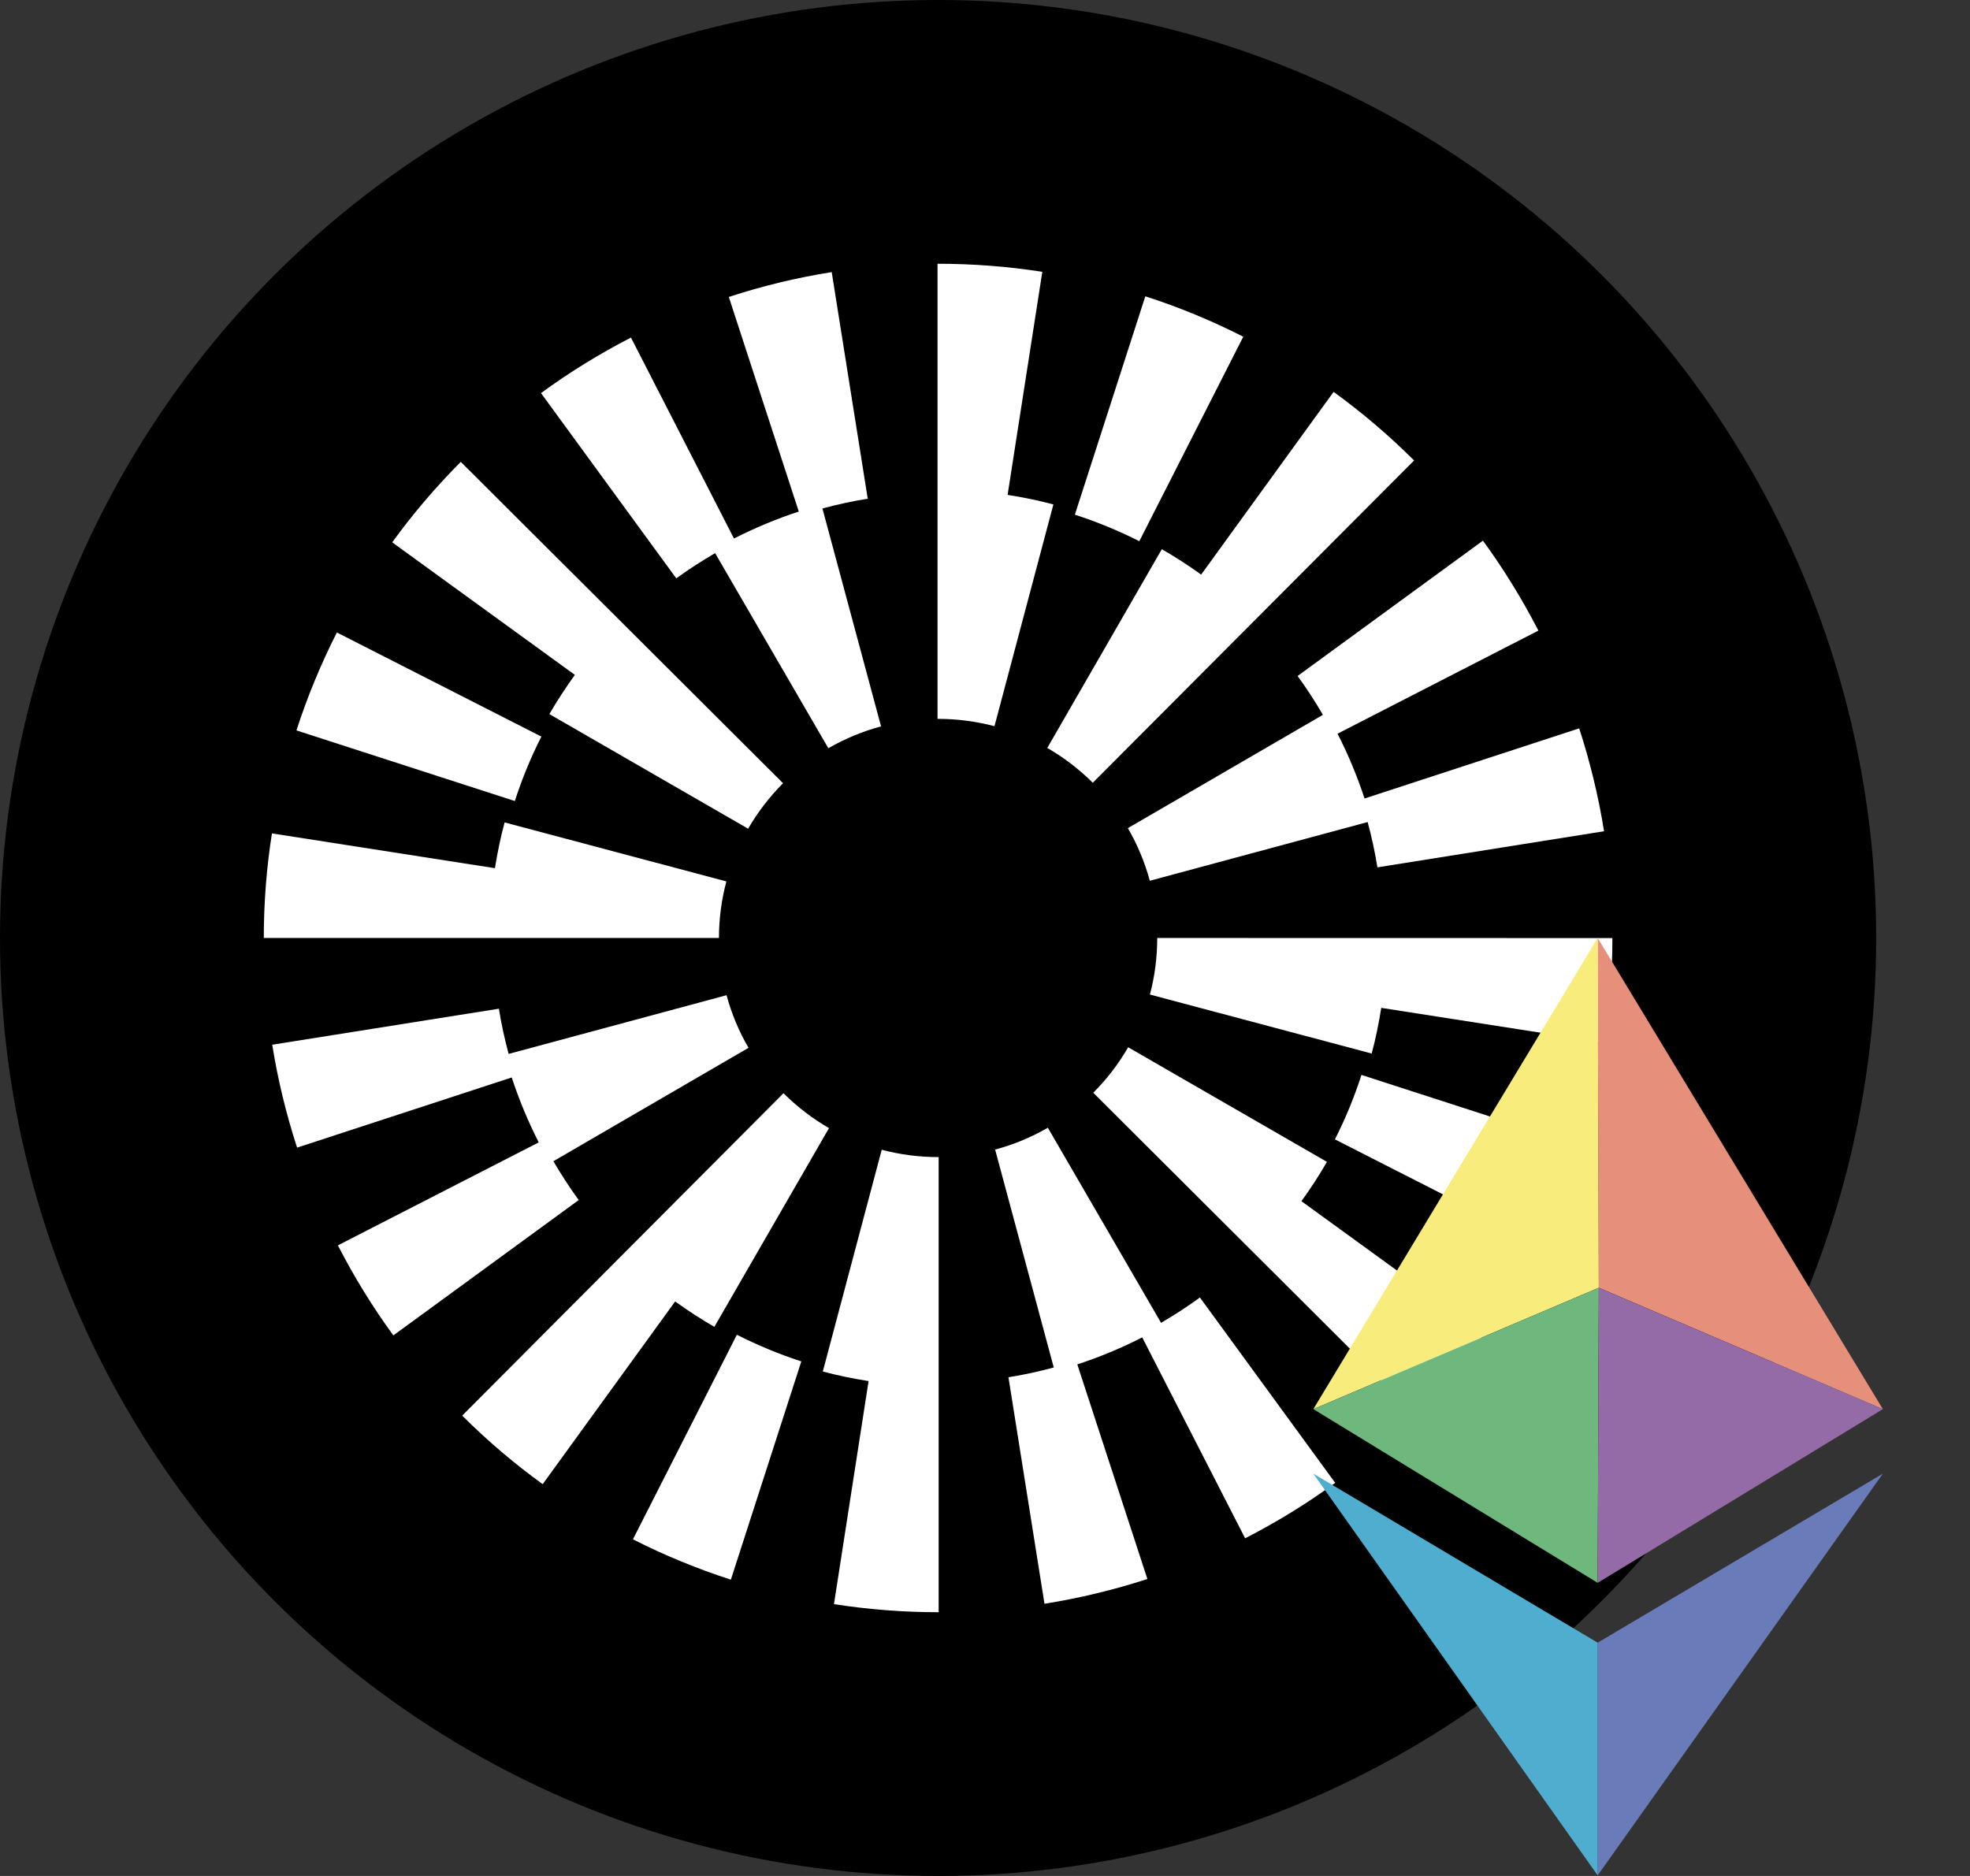
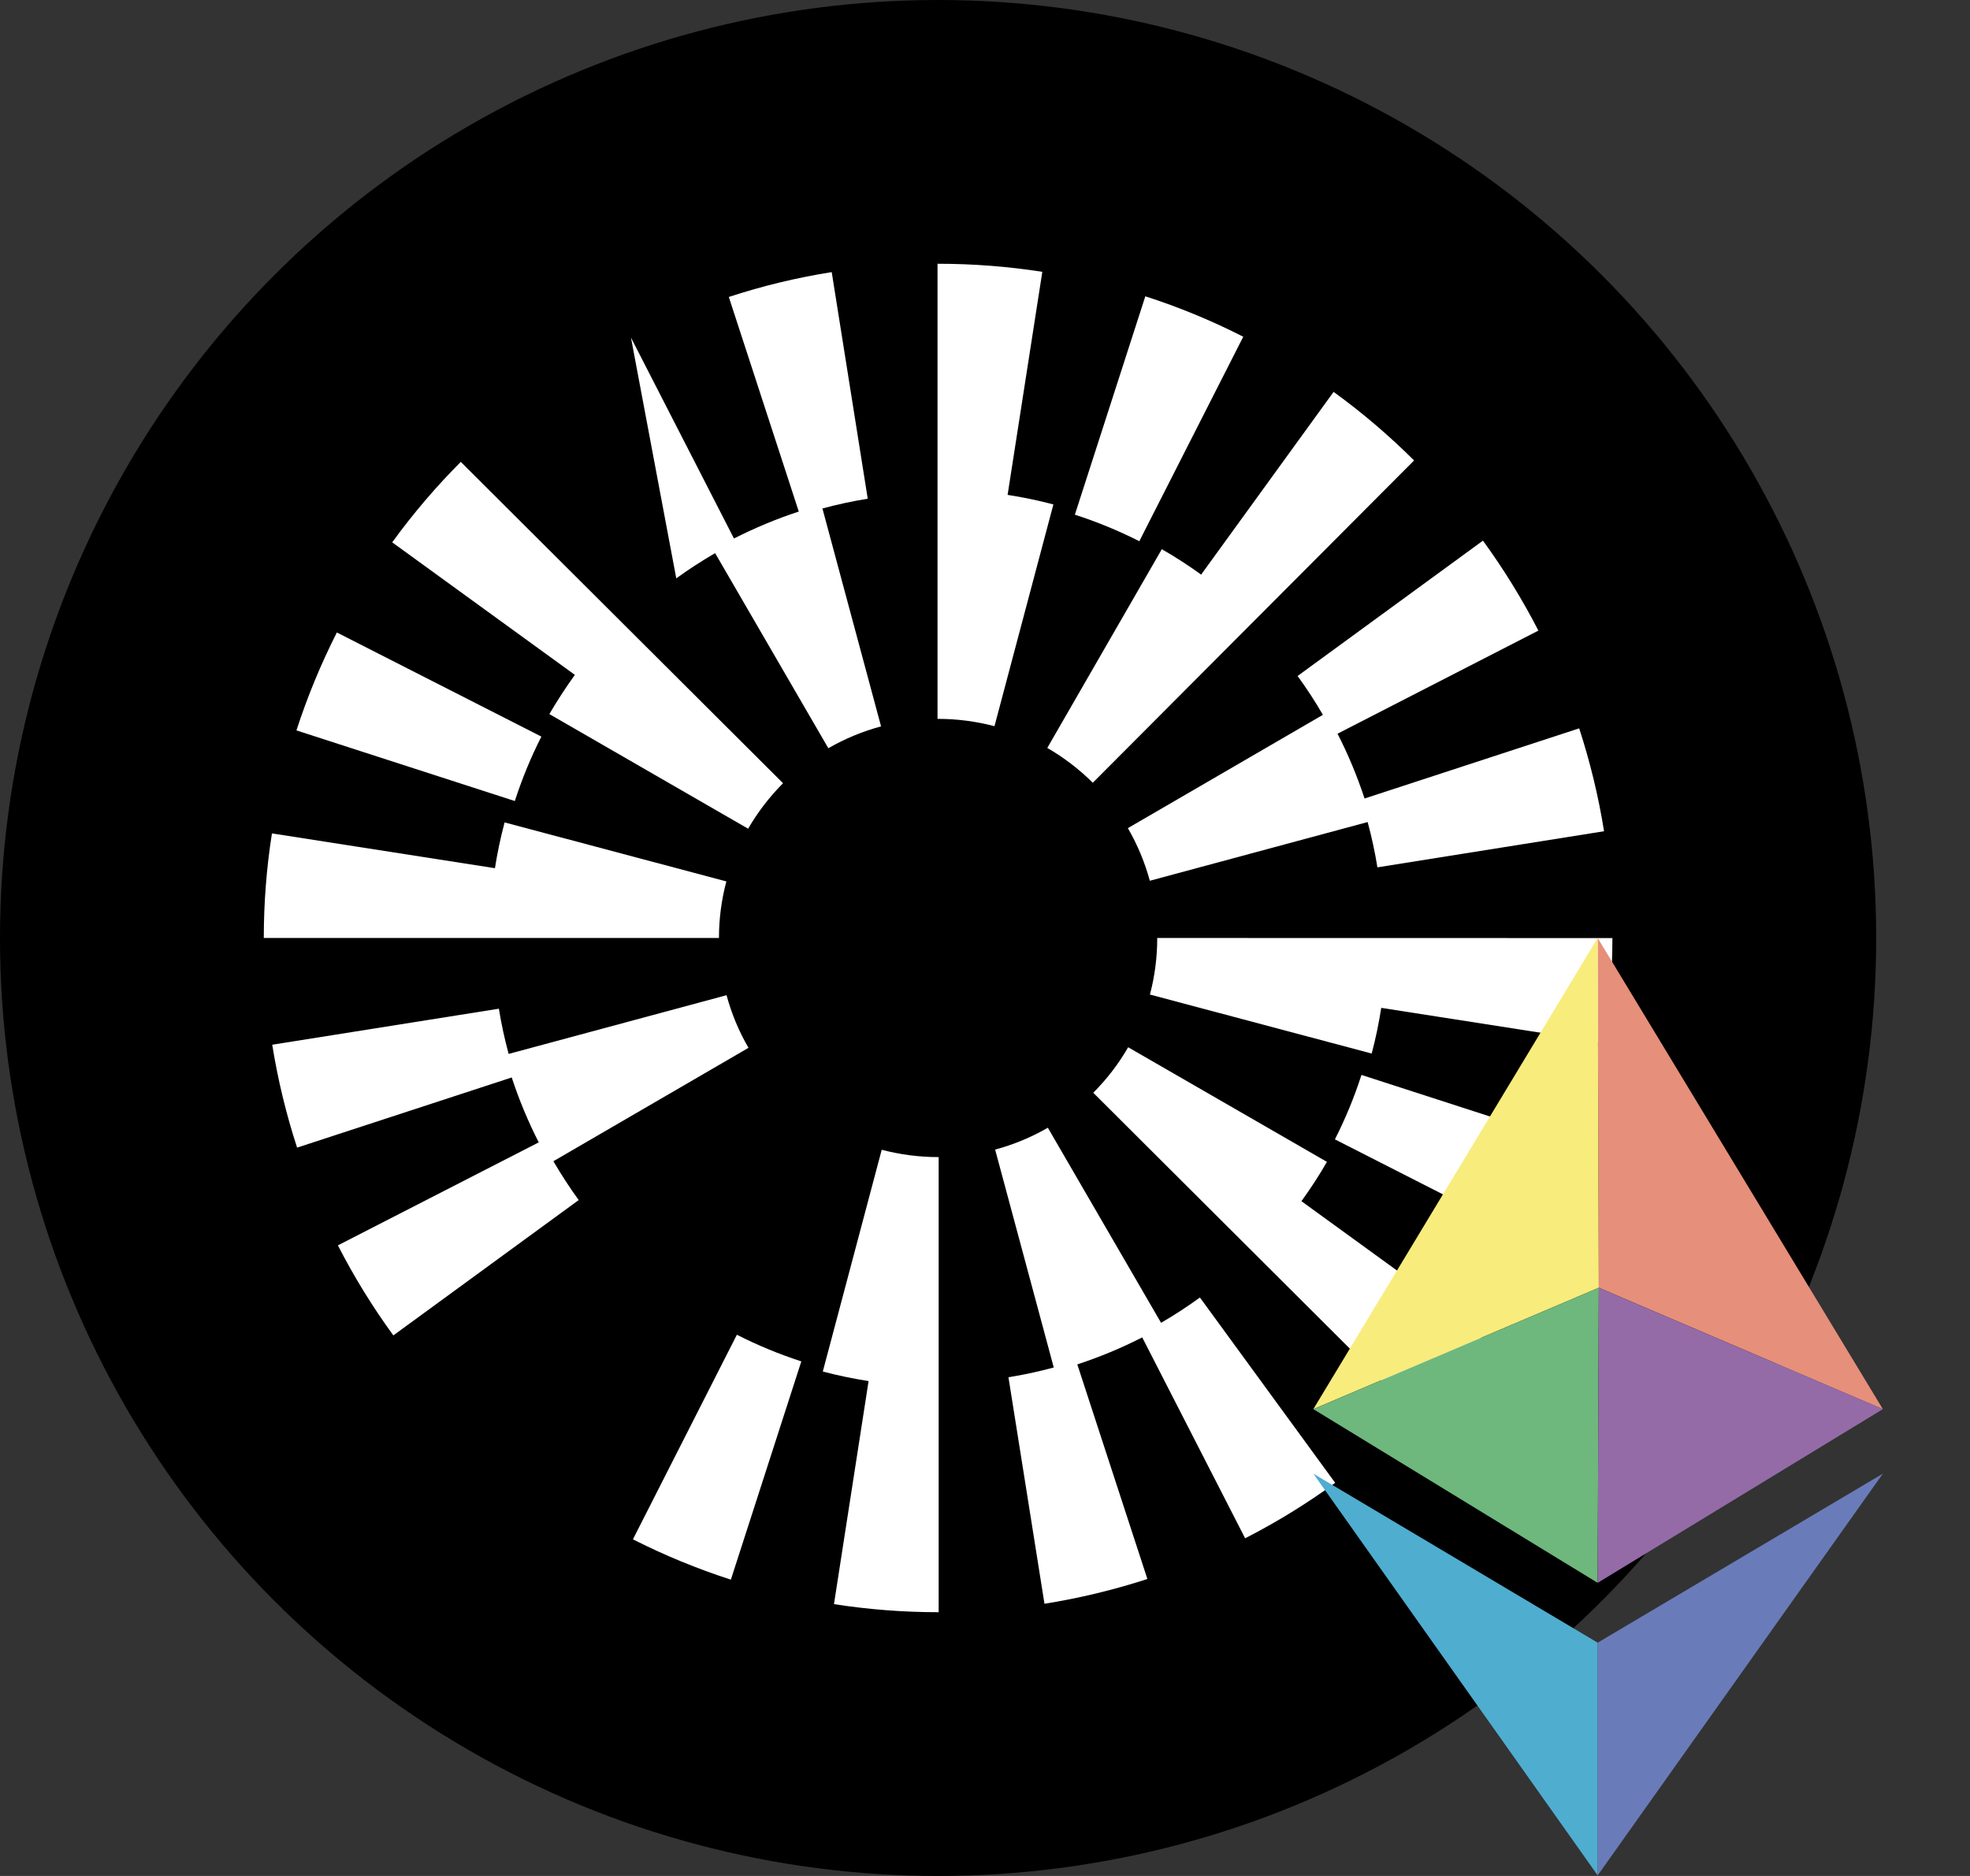
<svg xmlns="http://www.w3.org/2000/svg" width="21" height="20" viewBox="0 0 21 20" fill="none">
  <rect x="0" y="0" width="21" height="20" fill="#333333" stroke="none" />
  <circle cx="10" cy="10" r="10" fill="black" />
  <path d="M5.771 7.853L3.591 6.743C3.421 7.078 3.276 7.429 3.16 7.787L5.488 8.54C5.564 8.305 5.659 8.073 5.771 7.853Z" fill="white" />
-   <path d="M7.623 5.897L8.83 7.977C9.007 7.875 9.195 7.797 9.392 7.744L8.767 5.421C8.926 5.378 9.087 5.343 9.25 5.317L8.866 2.901C8.494 2.96 8.125 3.049 7.769 3.166L8.515 5.454C8.278 5.531 8.047 5.628 7.824 5.741L6.726 3.599C6.393 3.77 6.07 3.969 5.767 4.191L7.209 6.166C7.341 6.07 7.481 5.98 7.623 5.897Z" fill="white" />
+   <path d="M7.623 5.897L8.83 7.977C9.007 7.875 9.195 7.797 9.392 7.744L8.767 5.421C8.926 5.378 9.087 5.343 9.25 5.317L8.866 2.901C8.494 2.96 8.125 3.049 7.769 3.166L8.515 5.454C8.278 5.531 8.047 5.628 7.824 5.741L6.726 3.599L7.209 6.166C7.341 6.07 7.481 5.98 7.623 5.897Z" fill="white" />
  <path d="M14.102 7.621L12.023 8.829C12.125 9.005 12.204 9.194 12.257 9.39L14.579 8.764C14.622 8.923 14.657 9.085 14.683 9.247L17.099 8.862C17.04 8.491 16.95 8.122 16.834 7.765L14.546 8.513C14.468 8.276 14.372 8.045 14.258 7.822L16.399 6.723C16.228 6.39 16.029 6.067 15.808 5.764L13.832 7.207C13.929 7.339 14.019 7.478 14.102 7.621Z" fill="white" />
  <path d="M13.253 3.59C12.918 3.419 12.567 3.274 12.209 3.159L11.458 5.487C11.693 5.563 11.924 5.658 12.145 5.77L13.253 3.59Z" fill="white" />
  <path d="M12.385 5.855L11.164 7.974C11.341 8.076 11.504 8.201 11.649 8.345L15.074 4.909C14.808 4.644 14.52 4.398 14.216 4.178L12.804 6.126C12.669 6.028 12.529 5.938 12.385 5.855Z" fill="white" />
  <path d="M5.856 7.613L7.975 8.835C8.077 8.659 8.202 8.496 8.347 8.35L4.912 4.924C4.647 5.19 4.401 5.478 4.181 5.782L6.128 7.195C6.031 7.33 5.94 7.469 5.856 7.613Z" fill="white" />
  <path d="M10.741 5.276L11.111 2.898C10.746 2.841 10.372 2.812 10 2.812H9.994V7.664H10C10.204 7.664 10.407 7.691 10.601 7.742L11.229 5.378C11.068 5.335 10.906 5.302 10.741 5.276Z" fill="white" />
  <path d="M7.743 9.397L5.379 8.768C5.336 8.929 5.302 9.091 5.276 9.256L2.899 8.885C2.841 9.251 2.812 9.627 2.812 10H7.664C7.664 9.795 7.691 9.592 7.743 9.397Z" fill="white" />
  <path d="M14.23 12.147L16.41 13.257C16.58 12.922 16.725 12.571 16.841 12.213L14.513 11.46C14.437 11.696 14.342 11.927 14.23 12.147Z" fill="white" />
  <path d="M12.377 14.103L11.17 12.023C10.993 12.125 10.805 12.203 10.608 12.256L11.233 14.579C11.074 14.622 10.913 14.657 10.75 14.683L11.134 17.098C11.505 17.039 11.874 16.95 12.231 16.834L11.484 14.546C11.722 14.468 11.953 14.372 12.176 14.258L13.273 16.4C13.607 16.229 13.93 16.031 14.233 15.809L12.791 13.833C12.658 13.93 12.519 14.02 12.377 14.103Z" fill="white" />
  <path d="M5.899 12.38L7.979 11.171C7.876 10.995 7.798 10.806 7.745 10.61L5.422 11.236C5.379 11.077 5.344 10.916 5.318 10.754L2.902 11.138C2.961 11.509 3.051 11.879 3.167 12.235L5.455 11.487C5.533 11.725 5.629 11.956 5.743 12.179L3.602 13.277C3.773 13.611 3.972 13.934 4.193 14.237L6.169 12.794C6.072 12.661 5.982 12.522 5.899 12.38Z" fill="white" />
  <path d="M6.747 16.411C7.082 16.581 7.434 16.726 7.791 16.841L8.542 14.514C8.307 14.438 8.076 14.342 7.855 14.23L6.747 16.411Z" fill="white" />
-   <path d="M7.615 14.146L8.837 12.027C8.66 11.925 8.497 11.8 8.352 11.655L4.927 15.092C5.192 15.357 5.481 15.603 5.785 15.823L7.197 13.875C7.332 13.972 7.471 14.063 7.615 14.146Z" fill="white" />
  <path d="M14.145 12.387L12.026 11.165C11.924 11.342 11.799 11.505 11.654 11.65L15.089 15.076C15.354 14.811 15.6 14.522 15.82 14.219L13.873 12.806C13.971 12.671 14.062 12.531 14.145 12.387Z" fill="white" />
  <path d="M9.399 12.258L8.771 14.622C8.932 14.665 9.095 14.698 9.259 14.724L8.89 17.102C9.255 17.159 9.629 17.188 10.001 17.188H10.006V12.336H10.001C9.796 12.336 9.594 12.309 9.399 12.258Z" fill="white" />
  <path d="M12.336 10C12.336 10.205 12.31 10.408 12.258 10.603L14.622 11.232C14.665 11.072 14.698 10.909 14.724 10.745L17.102 11.116C17.159 10.749 17.188 10.374 17.188 10.001L12.336 10Z" fill="white" />
  <path d="M17.031 10L20.071 15.023L17.043 13.729L17.031 10Z" fill="#E68F7B" />
  <path d="M14 15.023L17.031 10L17.043 13.729L14 15.023Z" fill="#F8EC7C" />
  <path d="M17.031 16.875L14 15.023L17.043 13.729L17.031 16.875Z" fill="#6EB87D" />
  <path d="M20.071 15.023L17.043 13.729L17.031 16.875L20.071 15.023Z" fill="#946BA7" />
  <path d="M17.031 17.513L20.071 15.711L17.031 19.994V17.513Z" fill="#697CB9" />
  <path d="M17.031 17.513L14 15.711L17.031 19.994V17.513Z" fill="#4FADD0" />
</svg>